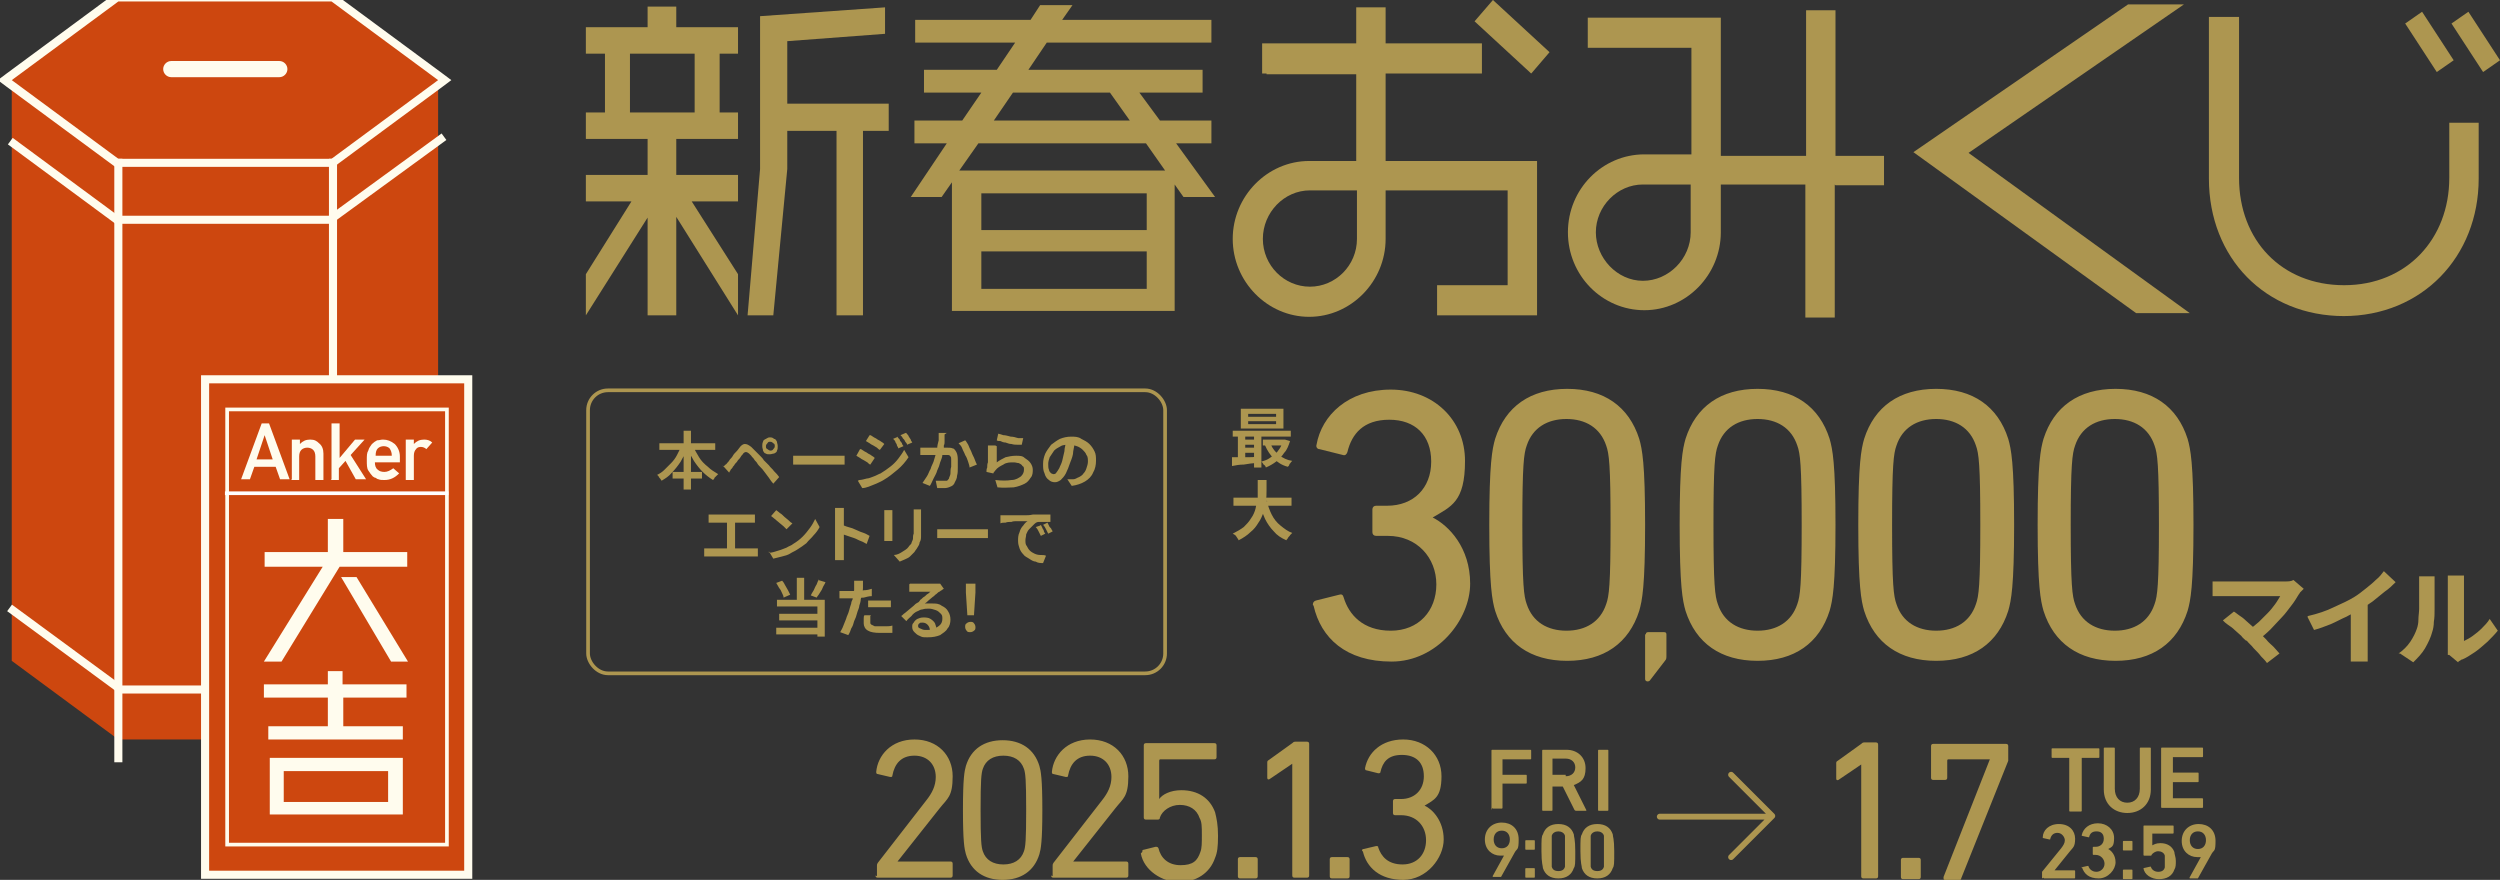
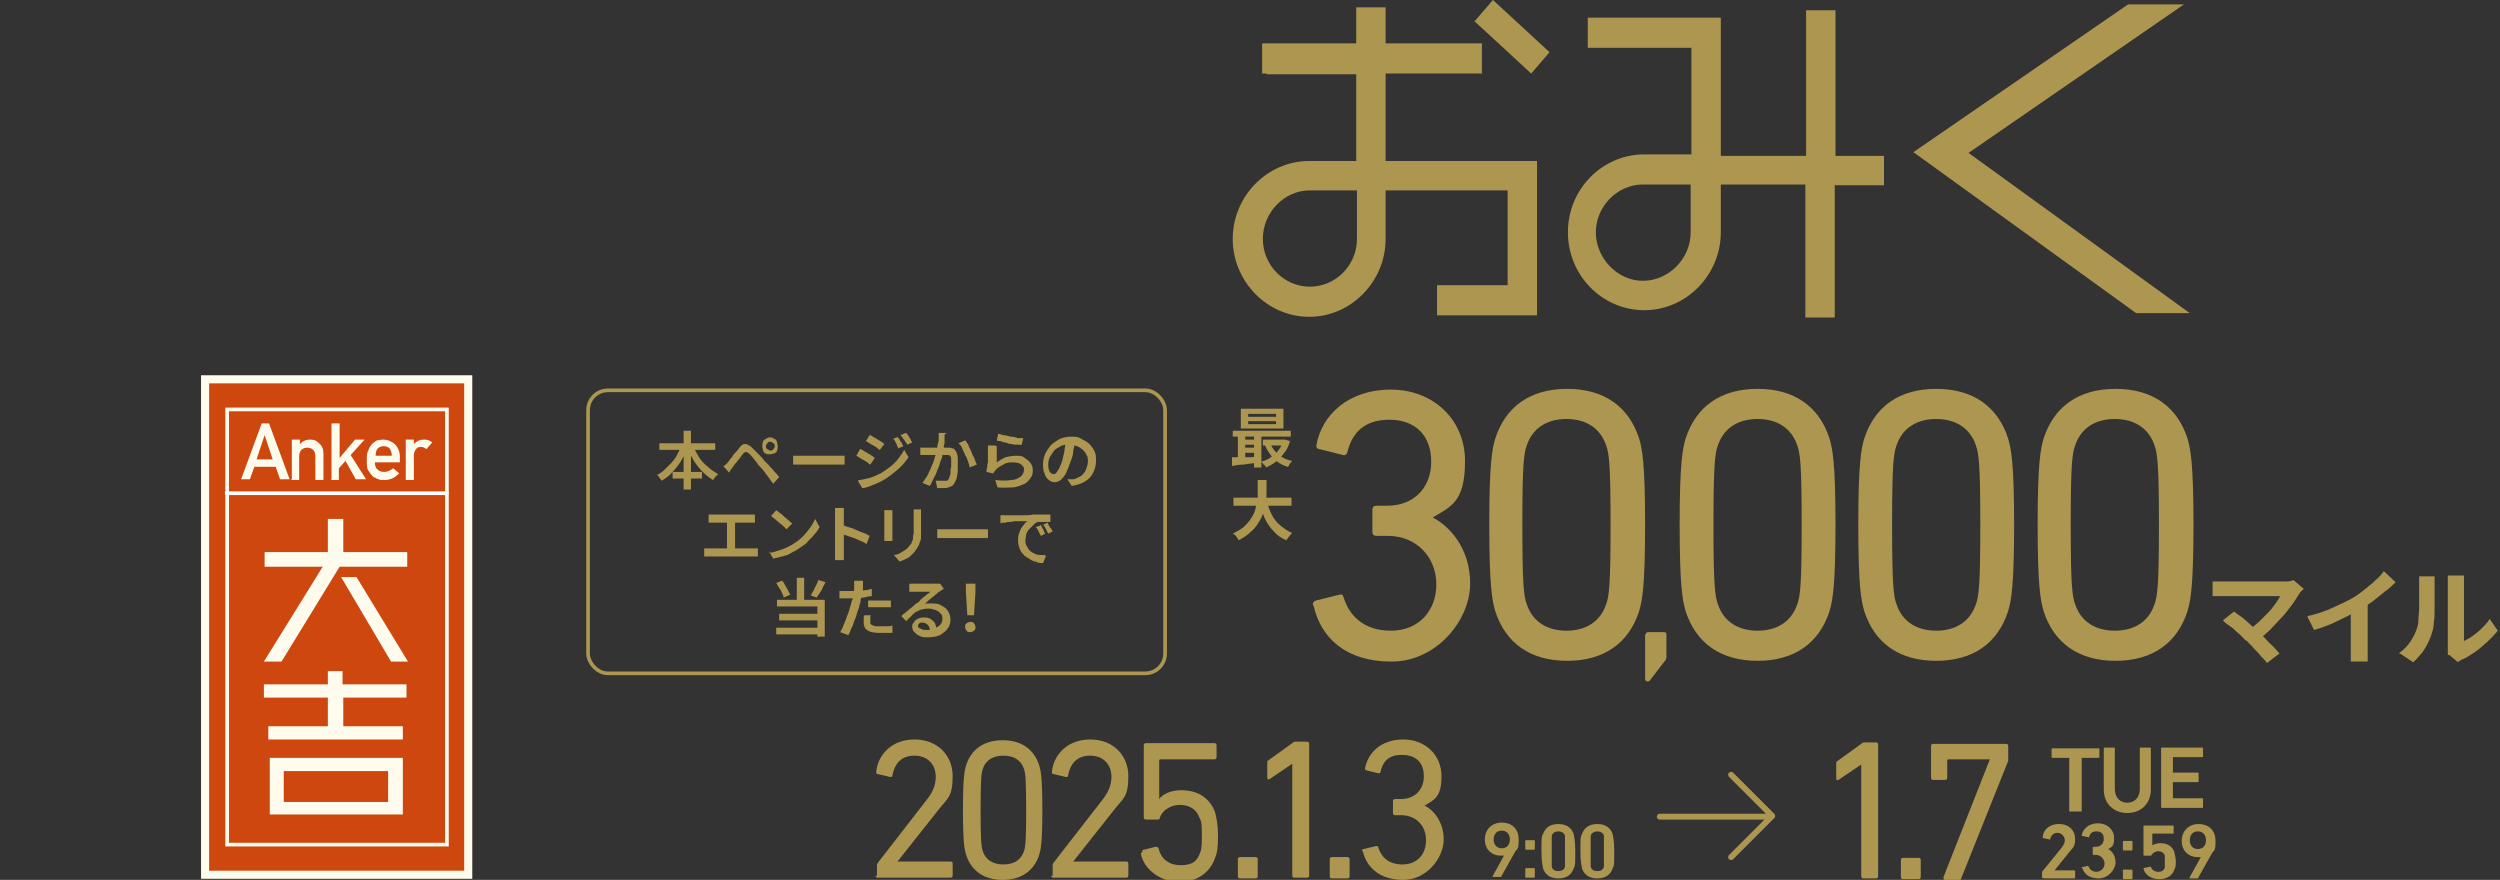
<svg xmlns="http://www.w3.org/2000/svg" viewBox="0 0 340.1 119.7">
  <rect x="0" y="0" width="340.1" height="119.7" fill="#333333" stroke="none" />
  <clipPath id="a">
-     <path d="m0 0h61.7v105.5h-61.7z" />
-   </clipPath>
+     </clipPath>
  <g clip-path="url(#a)">
    <path fill="#cd470f" d="m1.6 10.9v79l14.5 10.7h29l14.5-10.7v-79z" />
    <path fill="#cd470f" d="m15.9 22.2-15.3-11.3 15.3-11.3h29.4l15.2 11.3-15.2 11.3z" />
    <path fill="#fffcee" d="m45.1.2 14.5 10.7-14.5 10.7h-29l-14.5-10.7 14.5-10.7zm.3-1.1h-29.7l-.3.2-14.5 10.7-1.2.9 1.2.9 14.5 10.7.3.2h29.7l.3-.2 14.5-10.7 1.2-.9-1.2-.9-14.5-10.7z" />
    <path stroke-width="1.1" stroke-miterlimit="10" stroke="#fffcee" fill="none" d="m1.4 19.2 14.5 10.7h29l15.5-11.3" />
    <path stroke-width="1.1" stroke-miterlimit="10" stroke="#fffcee" fill="none" d="m1.3 82.7 15.1 11.1h28.6l15.3-11.3" />
    <path fill="#fffcee" d="m38 8.3h-14.7c-.6 0-1.1.5-1.1 1.1s.5 1.1 1.1 1.1h14.7c.6 0 1.1-.5 1.1-1.1s-.5-1.1-1.1-1.1z" />
    <g stroke-width="1.1" stroke-miterlimit="10" stroke="#fffcee" fill="none">
      <path d="m16.1 21.6v82.1" />
      <path d="m45.3 21.6v82.1" />
    </g>
  </g>
  <path stroke-width="1.1" stroke="#fffcee" fill="#cd470f" d="m27.9 51.6h35.8v67.4h-35.8z" />
  <path stroke-width=".5" stroke="#fffcee" fill="none" d="m30.9 55.7h29.9v59.2h-29.9z" />
  <path fill="#fffcee" d="m46.2 77.1-7.9 12.9h-2.4l8-12.9h-7.9v-2h8.6v-4.5h2.1v4.5h8.7v2zm7 12.9-6.8-11.5h2.1l7 11.5z" />
  <path fill="#fffcee" d="m46.7 94.9v3.9h8.1v1.8h-18.3v-1.8h8.1v-3.9h-8.7v-1.8h8.7v-1.8h2v1.8h8.7v1.8h-8.7zm-10 15.9v-7.7h18.1v7.7zm16.1-5.9h-14.2v4.2h14.2z" />
  <path stroke-width=".5" stroke="#fff" fill="none" d="m30.6 67.1h30.4" />
  <path fill="#fffcee" d="m55.2 65.2v-5.4h1.1v.6c.4-.4.8-.6 1.4-.6.4 0 .8.1 1.1.4l-.8.9c-.2-.2-.5-.3-.7-.3s-.5 0-.7.3c-.2.2-.3.5-.3.9v3.3h-1.1z" />
  <path fill="#fffcee" d="m54.4 62.9h-3.4c0 .4.1.8.4 1 .2.2.5.3.9.3s.8-.2 1.2-.5l.8.7c-.6.6-1.2.9-2 .9-.3 0-.6 0-.8-.1-.1 0-.3-.1-.4-.2-.1 0-.3-.1-.4-.2-.2-.2-.4-.5-.6-.8s-.2-.8-.2-1.4 0-1 .2-1.3c.1-.4.3-.6.5-.9.2-.2.5-.4.7-.5.3 0 .5-.1.8-.1.6 0 1.1.2 1.6.6.4.4.7 1 .7 1.7v.9zm-3.4-.9h2.3c0-.4-.1-.7-.3-1-.2-.2-.5-.3-.8-.3s-.6.1-.8.3-.3.5-.3 1z" />
  <path fill="#fffcee" d="m45.1 65.2v-7.6h1.1v4.7l2.1-2.5h1.3l-1.9 2.1 2.1 3.3h-1.4l-1.4-2.5-.9 1v1.6h-1.1z" />
  <path fill="#fffcee" d="m39.7 65.2v-5.4h1.1v.6c.4-.4.8-.6 1.4-.6s.9.2 1.2.5c.4.3.6.8.6 1.4v3.6h-1.1v-3.2c0-.4-.1-.7-.3-.9s-.5-.3-.8-.3-.6.1-.8.3-.3.5-.3.9v3.2h-1.1z" />
  <path fill="#fffcee" d="m34.9 62.5h2.2l-1.1-3.3zm3.2 2.7-.6-1.7h-2.9l-.6 1.7h-1.2l2.8-7.6h1l2.8 7.6h-1.2z" />
-   <path fill="#ad9650" d="m92 29.5v13.4h-3.9v-13.3l-8.4 13.3v-5.6l6.2-9.9h-6.2v-3.6h8.4v-4.9h-8.4v-3.6h2.6v-8h-2.6v-3.6h8.4v-2.8h3.9v2.8h8.4v3.6h-2.5v8h2.5v3.6h-8.4v4.9h8.4v3.6h-6.3l6.3 9.9v5.6zm2.5-22.2h-8.8v8h8.8zm22.9 10.5v25.1h-3.6v-25.1h-6.7v5.2l-1.9 19.9h-3.5l1.7-19.9v-20.8l17-1.2v3.6l-13.3 1v8.5h13.8v3.7h-3.6z" />
-   <path fill="#ad9650" d="m161 26.8-1.2-1.7v17.2h-30.3v-17.5l-1.4 2h-4.2l4.9-7.3h-4.4v-3.1h6.5l2.6-3.8h-7.8v-3.1h9.9l2.5-3.7h-13.6v-3.1h15.7l1.3-2h4.4l-1.4 2h20.3v3.1h-22.4l-2.5 3.7h23.7v3.1h-8.6l2.8 3.8h7v3.1h-4.8l5.3 7.3h-4.2zm-5.1-7.3h-22.8l-2.6 3.7h28zm.1 6.8h-22.5v5h22.5zm0 7.9h-22.5v5.1h22.5zm-5-21.6h-13.2l-2.6 3.8h18.5z" />
  <path fill="#ad9650" d="m195.5 42.9v-4.1h9.6v-12.9h-16.6v6.6c0 5.8-4.7 10.6-10.4 10.6s-10.4-4.8-10.4-10.6 4.7-10.6 10.4-10.6h6.4v-11.8h-12.2v-4.1h12.2v-5h4v20.9h20.6v21zm-10.9-17h-6.4c-3.5 0-6.4 3-6.4 6.6s2.9 6.5 6.4 6.5 6.4-2.9 6.4-6.5zm23.7-15.9-7.7-7.1 2.5-2.9 7.7 7.1-2.4 2.8z" />
  <path fill="#ad9650" d="m249.6 25.1v18.1h-4v-18.1h-11.5v6.5c0 5.8-4.7 10.6-10.4 10.6s-10.4-4.7-10.4-10.6 4.7-10.6 10.4-10.6h6.4v-14.5h-14.1v-4.1h18.1v18.8h11.6v-19.8h4v19.8h6.6v4h-6.6zm-19.6 0h-6.5c-3.5 0-6.4 3-6.4 6.5s2.9 6.6 6.4 6.6 6.5-3 6.5-6.6z" />
-   <path fill="#ad9650" d="m318.9 43c-10.7 0-18.4-7.9-18.4-18.7v-22h4.1v21.9c0 8.5 5.8 14.6 14.3 14.6s14.3-6.3 14.3-14.6v-7.5h4v7.6c0 10.6-7.7 18.7-18.4 18.7zm12.6-33.2-4.3-6.6 2.3-1.6 4.3 6.6zm6.3 0-4.3-6.6 2.3-1.6 4.3 6.6z" />
  <path fill="#ad9650" d="m201.6 5.9h-29.9v4.1h29.9z" />
  <path fill="#ad9650" d="m289.5.6-29.2 20.1 30.3 21.9h7.3s-30.1-21.8-30.1-21.8l29.3-20.2z" />
  <rect y="53.1" x="80" width="78.5" stroke-width=".5" stroke="#ad9650" rx="2.7" height="38.5" fill="none" />
  <g fill="#ad9650">
    <path d="m89.7 60.3h7.6v.9h-7.6zm1.8 3.9h4v.9h-4zm1.5-5.6h1v8h-1zm-.3 2.1.8.3c-.2.6-.6 1.2-.9 1.8-.4.6-.8 1.1-1.2 1.5-.4.5-.9.8-1.4 1.1 0 0-.1-.2-.2-.3 0 0-.2-.2-.2-.3 0 0-.2-.2-.2-.2.4-.2.7-.4 1-.7s.6-.6.9-.9.6-.7.8-1.1.4-.8.6-1.2zm1.6 0c.2.5.5 1 .8 1.5s.7.9 1.2 1.3c.4.4.9.7 1.4 1 0 0-.2.2-.2.2s-.2.2-.3.3c0 .1-.1.2-.2.3-.5-.3-1-.7-1.4-1.1s-.8-.9-1.2-1.5c-.3-.6-.7-1.1-.9-1.7zm9.9 0c0 .2 0 .3.2.4.1.1.3.2.4.2s.3 0 .4-.2c.1-.1.2-.2.2-.4s0-.3-.2-.4c-.1-.1-.2-.2-.4-.2s-.3 0-.4.2c-.1.1-.2.2-.2.4zm-.5 0c0-.2 0-.4.1-.6 0-.2.2-.3.4-.4s.3-.2.5-.2.4 0 .6.2c.2 0 .3.2.4.4 0 .2.1.3.1.6s0 .4-.1.6c0 .2-.2.3-.4.4-.2 0-.3.1-.6.1s-.4 0-.5-.1c-.2 0-.3-.2-.4-.4 0-.2-.1-.3-.1-.6zm-5.3 2.8c.1-.1.2-.2.3-.3.1 0 .2-.2.3-.3s.2-.2.3-.4c.1-.1.3-.3.4-.5s.3-.4.5-.6.3-.4.4-.5c.2-.3.5-.5.7-.5.3 0 .5.1.9.4.2.2.4.4.6.6s.4.4.6.6.4.4.5.6c.2.2.4.4.7.7.2.3.5.5.7.8.3.3.5.5.7.8l-.8.9c-.2-.2-.4-.5-.6-.8s-.4-.5-.6-.8-.4-.5-.6-.7c-.1-.1-.3-.3-.4-.5s-.3-.3-.4-.5-.3-.3-.4-.5c-.1-.1-.2-.2-.3-.3s-.3-.2-.4-.2-.2 0-.4.2c0 .1-.2.2-.3.4s-.2.3-.4.5c-.1.2-.2.3-.4.5-.1.2-.2.3-.3.4 0 .1-.2.3-.3.4 0 .1-.2.3-.2.4l-.9-1zm9.5-1.5h.4.5 5.1.6.4v1.2s-.2 0-.4 0-.4 0-.6 0h-4.7c-.2 0-.5 0-.7 0s-.4 0-.6 0zm14.2-2.6c0 .1.2.3.3.4 0 .2.2.3.3.5 0 .2.2.3.2.4l-.7.3c0-.2-.2-.3-.2-.5 0-.1-.2-.3-.2-.4s-.2-.3-.3-.4l.7-.3zm1.2-.5c0 .1.2.2.3.4 0 .1.2.3.3.5 0 .2.2.3.2.4l-.7.3c0-.2-.2-.3-.3-.5 0-.1-.2-.3-.3-.4 0-.1-.2-.3-.3-.4l.7-.3zm-4.9.3c.1 0 .3.2.5.3s.4.2.5.3c.2.1.4.2.5.3.2.1.3.2.4.3l-.6.8c-.1 0-.3-.2-.4-.3-.2-.1-.3-.2-.5-.3s-.4-.2-.5-.3c-.2-.1-.3-.2-.5-.3l.5-.8zm-1.5 6.1c.3 0 .6-.1 1-.2.3 0 .7-.2 1-.3s.6-.3.9-.4c.5-.3.9-.6 1.3-.9s.8-.7 1.1-1.1.6-.8.8-1.2l.6 1c-.4.6-.9 1.2-1.5 1.7s-1.2 1-1.9 1.4c-.3.2-.6.3-1 .5-.3.1-.7.3-1 .4s-.6.2-.9.2l-.6-1zm.2-4.2c.1 0 .3.2.5.3s.4.2.5.3c.2.1.4.2.5.3.2.1.3.2.4.3l-.6.9c-.1 0-.3-.2-.4-.3-.2-.1-.3-.2-.5-.3s-.4-.2-.5-.3c-.2-.1-.3-.2-.5-.3l.5-.9zm11.4-2v.3.3.4c0 .2 0 .3-.1.5v.5c0 .2-.1.5-.2.8 0 .3-.2.7-.3 1-.1.4-.2.7-.4 1.1-.1.4-.3.7-.5 1.1s-.3.7-.5 1l-1-.4c.2-.3.4-.6.6-.9s.3-.7.5-1c.1-.4.3-.7.4-1s.2-.7.3-1c0-.3.1-.6.2-.8 0-.4.1-.7.2-1.1 0-.4 0-.7 0-1h1.1zm2.9.9c.1.2.3.4.4.7s.3.6.4.9.3.6.4.9.2.5.3.7l-1 .4c0-.2-.1-.5-.2-.8s-.2-.6-.4-.9c-.1-.3-.3-.6-.4-.9s-.3-.5-.5-.7l.9-.4zm-6.3.9h.4.4.5.6.7.6.5c.3 0 .6 0 .8.1.2 0 .4.3.5.5s.2.5.2 1 0 .7 0 1.1 0 .8-.1 1.1c0 .4-.2.7-.3.9-.1.3-.3.5-.6.6-.2.1-.5.2-.8.2s-.3 0-.5 0-.4 0-.5 0l-.2-1h.4.4.3.4c.1 0 .2-.2.3-.3 0-.2.2-.4.2-.7s0-.6.1-.9c0-.3 0-.6 0-.9s0-.4-.1-.5c0-.1-.2-.2-.3-.2s-.3 0-.5 0-.3 0-.5 0-.5 0-.7 0c-.3 0-.5 0-.7 0s-.4 0-.5 0-.3 0-.4 0c-.2 0-.3 0-.5 0v-1zm10.6-1.9c.2 0 .5.1.8.2.3 0 .6.1 1 .2.3 0 .7.1 1 .2h.7l-.2.9c-.2 0-.4 0-.6 0s-.5 0-.8-.1c-.3 0-.5-.1-.8-.2-.3 0-.5-.1-.7-.2-.2 0-.4 0-.5-.1l.2-.9zm-.1 1.7v.5.6.6.5c.4-.3.8-.5 1.2-.7.4-.1.9-.2 1.4-.2s.9 0 1.2.3c.3.2.6.4.8.7s.3.6.3.9 0 .8-.3 1.1c-.2.3-.4.6-.8.8s-.9.4-1.5.5c-.6 0-1.3.1-2.2 0l-.3-1c.9.1 1.6.1 2.2 0 .6 0 1-.3 1.3-.5.3-.3.4-.6.4-.9s0-.4-.2-.5c-.1-.2-.3-.3-.5-.4-.2 0-.4-.1-.7-.1-.5 0-1 0-1.4.3-.4.2-.8.4-1.1.8 0 0-.1.2-.2.2 0 0 0 .2-.1.2l-.9-.2c0-.2 0-.4.1-.6 0-.2 0-.5.1-.7 0-.3 0-.5 0-.8s0-.5 0-.8 0-.5 0-.7h1zm10.6-.7c0 .4-.1.9-.2 1.4 0 .5-.2 1-.4 1.5-.2.6-.4 1.1-.6 1.5s-.5.7-.7.9c-.3.2-.5.3-.8.3s-.6-.1-.8-.3c-.3-.2-.5-.5-.6-.9-.2-.4-.2-.8-.2-1.3s.1-.9.3-1.4c.2-.4.5-.8.8-1.2.4-.3.8-.6 1.2-.8.5-.2 1-.3 1.5-.3s1 0 1.4.3c.4.2.8.4 1.1.7s.5.6.7 1 .2.8.2 1.3-.1 1.1-.4 1.6c-.2.5-.6.9-1.1 1.2s-1.1.5-1.8.6l-.6-.9h.4.4c.3 0 .5-.2.8-.3.2-.1.5-.3.6-.5.2-.2.3-.4.4-.7s.2-.6.2-.9 0-.7-.2-.9c-.1-.3-.3-.5-.5-.7s-.5-.4-.8-.5-.6-.2-1-.2-.9 0-1.2.2c-.4.2-.7.4-.9.6-.2.3-.4.6-.6.9-.1.3-.2.6-.2.9s0 .6.1.8c0 .2.2.4.3.5.1 0 .2.1.3.1s.3 0 .4-.2c.1-.1.2-.3.4-.6.1-.3.3-.6.4-1s.2-.9.3-1.3c0-.5.2-.9.2-1.4h1zm-49.8 10h.4.4 4.7.4.4v1.1c-.1 0-.3 0-.4 0s-.3 0-.4 0h-4.7c-.1 0-.2 0-.4 0s-.3 0-.4 0zm2.5 5.2v-4.6h1.1v4.6zm-3.1-.6h.4.4 5.7.4.4v1.1c-.1 0-.3 0-.4 0s-.3 0-.4 0h-5.7c-.1 0-.3 0-.4 0s-.3 0-.4 0zm9.8-5.2c.1.1.3.2.5.4.2.1.4.3.6.5s.4.3.6.5.3.3.5.4l-.8.8c-.1-.1-.3-.3-.4-.4-.2-.2-.4-.3-.6-.5s-.4-.3-.6-.5-.4-.3-.5-.4zm-1 5.8c.5 0 .9-.2 1.3-.3s.8-.3 1.1-.4c.3-.2.7-.3.9-.5.5-.3.9-.6 1.3-1s.7-.8 1-1.2.5-.8.7-1.2l.6 1.1c-.2.4-.5.8-.8 1.1-.3.4-.7.7-1 1.1-.4.3-.8.6-1.3.9-.3.2-.6.3-.9.5s-.7.3-1.1.4-.8.2-1.2.3l-.6-1zm9-.1v-5c0-.1 0-.3 0-.5s0-.4 0-.5h1.2v.5.5 2.7 1 1.3.3.4.4h-1.2c0-.2 0-.3 0-.6 0-.2 0-.4 0-.6zm.8-3.7c.3 0 .6.2 1 .3s.7.2 1.1.4.7.3 1 .4.6.3.8.4l-.4 1.1c-.2-.1-.5-.3-.8-.4s-.6-.3-.9-.4-.6-.2-.9-.3-.6-.2-.8-.3v-1.1zm10.9-2.1v.4.4 1.6 1.2c0 .3 0 .6-.2.9 0 .3-.2.5-.3.7s-.3.4-.4.6c-.2.2-.4.4-.6.6s-.5.3-.7.4-.5.2-.7.3l-.8-.9c.4 0 .8-.2 1.1-.4s.7-.4.9-.7c.1-.2.3-.3.4-.5 0-.2.2-.4.2-.6s0-.5.1-.7c0-.3 0-.6 0-.9v-1.6c0-.2 0-.3 0-.4s0-.3 0-.4h1.2zm-3.9 0v.3.3 2.9.4.4h-1.1s0-.2 0-.3 0-.3 0-.4v-2.9s0-.2 0-.3 0-.2 0-.3h1.1zm6 2.7h.4.5 5.1.6.4v1.2s-.2 0-.4 0-.4 0-.6 0h-4.6c-.2 0-.5 0-.7 0s-.4 0-.6 0v-1.2zm8.4-1.9h.5.4.6.9 1.1c.4 0 .8 0 1.2-.1h.9.8.7v1c-.1 0-.3 0-.5 0s-.4 0-.6 0-.4 0-.5 0c-.3 0-.5.2-.7.4s-.4.4-.6.6-.3.5-.4.7c0 .3-.1.5-.1.8s0 .6.2.8c.1.2.2.4.4.6s.4.3.6.4.5.2.8.2.6 0 .8.1l-.4 1c-.3 0-.7 0-1-.2-.3 0-.6-.2-.9-.4s-.6-.3-.8-.6c-.2-.2-.4-.5-.5-.8s-.2-.6-.2-1 0-.8.2-1.2c.1-.4.3-.7.5-.9.2-.3.4-.5.6-.6-.2 0-.4 0-.6 0s-.5 0-.8 0-.6 0-.8.1c-.3 0-.6 0-.8.1-.3 0-.5 0-.7.1v-1.1zm5.8 1.3s.1.2.2.4c0 .1.2.3.2.4s.1.3.2.4l-.6.3c-.1-.2-.2-.4-.3-.6s-.2-.4-.4-.6l.6-.2zm.9-.3s.1.2.2.4c0 .1.2.3.3.4 0 .1.2.3.2.4l-.6.3c-.1-.2-.2-.4-.3-.6s-.2-.4-.4-.6zm-34.1 7.5h1v3.5h-1zm-2.8.7.8-.3c.2.2.3.4.4.6s.3.5.4.7.2.4.3.6l-.9.4c0-.2-.1-.4-.2-.6s-.2-.5-.4-.7c-.1-.2-.3-.5-.4-.7zm5.7-.4 1 .3c-.1.3-.3.5-.4.8s-.3.5-.4.7-.3.4-.4.6l-.8-.3c.1-.2.2-.4.4-.7.1-.2.2-.5.4-.8.1-.3.2-.5.3-.7zm-5.6 2.7h6.5v5h-1v-4.1h-5.5zm.3 1.9h5.5v.9h-5.5zm-.4 1.9h6.2v.9h-6.2zm11.8-6.3v.4.4c0 .2 0 .4-.1.7 0 .3-.1.6-.2.9 0 .3-.1.6-.2.9 0 .3-.2.6-.3 1s-.2.7-.4 1.1c-.1.4-.2.7-.4 1-.1.3-.2.6-.4.9l-1.1-.4c.1-.2.3-.5.4-.8s.3-.7.4-1c.1-.4.3-.7.4-1.1s.2-.7.3-1c0-.2.1-.4.2-.6 0-.2 0-.4.1-.6 0-.2 0-.4.1-.6 0-.2 0-.3 0-.5 0-.1 0-.3 0-.4 0-.2 0-.3 0-.4h1.2zm-2.1 1.3h1.1c.4 0 .8 0 1.1-.1.4 0 .8-.1 1.1-.2v1c-.4 0-.7.1-1.1.2-.4 0-.8.1-1.2.1s-.7 0-1.1 0-.4 0-.5 0c-.2 0-.3 0-.5 0v-1h.5.5zm2.7 1.3h.8.9s.5 0 .7 0h.8v.9c-.2 0-.5 0-.7 0s-.5 0-.8 0-.6 0-.8 0c-.3 0-.5 0-.8 0v-.9zm.4 2.1v.4.3s0 .2 0 .3c0 0 .1.2.2.2 0 0 .2.1.4.2h.6s.6 0 .9 0 .6 0 .9-.1v1c-.3 0-.5 0-.8 0s-.6 0-.9 0c-.7 0-1.3-.1-1.6-.3-.4-.2-.6-.6-.6-1s0-.4 0-.6 0-.4.1-.5h.9zm5.4-4.4h.4.4s.2 0 .4 0h.6s.5 0 .7 0h.6.4.4.2l.5.7s-.2.1-.3.2c0 0-.2.1-.3.2-.1 0-.3.2-.4.3-.2.1-.3.3-.5.4-.2.2-.4.3-.6.5s-.3.3-.5.4h.5.5c.5 0 .9 0 1.3.3.4.2.7.4.9.8.2.3.3.7.3 1.1s-.1.9-.4 1.2c-.2.4-.6.6-1 .9-.5.2-1 .3-1.7.3s-.7 0-1.1-.2c-.3-.1-.5-.3-.7-.5s-.3-.4-.3-.7 0-.4.2-.6c.1-.2.3-.4.5-.5s.5-.2.8-.2.7 0 1 .2.5.4.6.6c.1.3.2.5.2.9h-.9c0-.2-.1-.5-.3-.7s-.4-.3-.7-.3-.3 0-.4.1c-.1 0-.2.2-.2.3 0 .2 0 .3.3.4.2.1.4.2.7.2.5 0 .9 0 1.2-.2.3-.1.6-.3.8-.5s.3-.5.3-.8 0-.5-.2-.7-.4-.4-.7-.5-.6-.2-.9-.2-.6 0-.9.1c-.3 0-.5.2-.8.3-.2.1-.5.3-.7.6-.2.2-.5.4-.7.7l-.7-.7c.2-.1.3-.3.5-.4.2-.2.4-.3.6-.5s.4-.3.6-.5.3-.3.5-.4c.1 0 .3-.2.4-.4.2-.1.3-.3.5-.4s.3-.3.5-.4.3-.3.4-.3c0 0-.2 0-.4 0-.1 0-.3 0-.5 0s-.4 0-.5 0c-.2 0-.3 0-.5 0-.1 0-.3 0-.4 0s-.2 0-.3 0-.2 0-.3 0v-1zm7.8 4.3-.2-3.1v-1.2s1.3 0 1.3 0v1.2s-.2 3.1-.2 3.1h-.8zm.4 2.3c-.2 0-.4 0-.5-.2-.1-.1-.2-.3-.2-.5s0-.4.2-.5c.1-.1.3-.2.5-.2s.4 0 .5.2c.1.1.2.3.2.5s0 .4-.2.5c-.1.1-.3.2-.5.2z" />
    <path d="m178.6 82.3c0-.3.1-.5.4-.6l3.2-.8c.3-.1.5 0 .6.4.7 2.3 2.6 4.5 6.4 4.5s6.2-2.7 6.2-6.3-2.6-6.6-6.6-6.6h-1.6c-.3 0-.5-.2-.5-.5v-3.1c0-.3.2-.5.5-.5h1.5c3.6 0 6-2.4 6-6s-2.2-5.7-5.7-5.7-5.1 1.9-5.7 4.4c-.1.3-.3.5-.6.4l-3.2-.8c-.3 0-.5-.3-.4-.6.7-4 4.3-7.5 10.1-7.5s10.1 4.1 10.1 9.7-1.9 6.2-4.4 7.7c2.2 1.1 5.1 4.1 5.1 9s-4.5 10.6-10.7 10.6-9.6-3.2-10.6-7.6zm24.8.8c-.4-1.4-.8-3.3-.8-11.7s.4-10.3.8-11.7c1.4-4.4 4.8-6.8 9.8-6.8s8.4 2.4 9.8 6.8c.4 1.4.8 3.3.8 11.7s-.4 10.3-.8 11.7c-1.4 4.4-4.8 6.8-9.8 6.8s-8.4-2.4-9.8-6.8zm4.3-.9c.8 2.4 2.8 3.6 5.4 3.6s4.6-1.2 5.4-3.6c.4-1.1.6-2.6.6-10.8s-.2-9.7-.6-10.8c-.8-2.4-2.8-3.6-5.4-3.6s-4.6 1.2-5.4 3.6c-.4 1.1-.6 2.6-.6 10.8s.2 9.7.6 10.8zm16.2 4.1c0-.2.1-.3.3-.3h2.2c.2 0 .3.1.3.3v2.9c0 .3 0 .5-.2.7l-2 2.6c-.1.2-.3.2-.4.2s-.3-.1-.3-.3v-6.1zm5.4-3.2c-.4-1.4-.8-3.3-.8-11.7s.4-10.3.8-11.7c1.4-4.4 4.8-6.8 9.8-6.8s8.4 2.4 9.8 6.8c.4 1.4.8 3.3.8 11.7s-.4 10.3-.8 11.7c-1.4 4.4-4.8 6.8-9.8 6.8s-8.4-2.4-9.8-6.8zm4.4-.9c.8 2.4 2.8 3.6 5.4 3.6s4.6-1.2 5.4-3.6c.4-1.1.6-2.6.6-10.8s-.2-9.7-.6-10.8c-.8-2.4-2.8-3.6-5.4-3.6s-4.6 1.2-5.4 3.6c-.4 1.1-.6 2.6-.6 10.8s.2 9.7.6 10.8zm19.9.9c-.4-1.4-.8-3.3-.8-11.7s.4-10.3.8-11.7c1.4-4.4 4.8-6.8 9.8-6.8s8.4 2.4 9.8 6.8c.4 1.4.8 3.3.8 11.7s-.4 10.3-.8 11.7c-1.4 4.4-4.8 6.8-9.8 6.8s-8.4-2.4-9.8-6.8zm4.4-.9c.8 2.4 2.8 3.6 5.4 3.6s4.6-1.2 5.4-3.6c.4-1.1.6-2.6.6-10.8s-.2-9.7-.6-10.8c-.8-2.4-2.8-3.6-5.4-3.6s-4.6 1.2-5.4 3.6c-.4 1.1-.6 2.6-.6 10.8s.2 9.7.6 10.8zm20 .9c-.4-1.4-.8-3.3-.8-11.7s.4-10.3.8-11.7c1.4-4.4 4.8-6.8 9.8-6.8s8.4 2.4 9.8 6.8c.4 1.4.8 3.3.8 11.7s-.4 10.3-.8 11.7c-1.4 4.4-4.8 6.8-9.8 6.8s-8.4-2.4-9.8-6.8zm4.3-.9c.8 2.4 2.8 3.6 5.4 3.6s4.6-1.2 5.4-3.6c.4-1.1.6-2.6.6-10.8s-.2-9.7-.6-10.8c-.8-2.4-2.8-3.6-5.4-3.6s-4.6 1.2-5.4 3.6c-.4 1.1-.6 2.6-.6 10.8s.2 9.7.6 10.8z" />
    <path d="m313.2 80.3c-.1.1-.2.2-.3.3 0 0-.1.2-.2.3-.3.5-.6 1-1 1.5s-.8 1.1-1.3 1.6-1 1.1-1.5 1.6-1.1 1-1.6 1.4l-1.4-1.3c.5-.3.9-.7 1.4-1.1.4-.4.8-.8 1.2-1.2s.7-.8 1-1.2.5-.8.7-1.1h-7.6c-.2 0-.4 0-.6 0s-.4 0-.6 0-.3 0-.4 0v-2h.5.6.6 8c.6 0 1 0 1.3-.2l1.4 1.2zm-7.6 6.9c-.2-.2-.5-.4-.7-.7-.3-.3-.6-.5-.9-.8s-.6-.5-.9-.7-.5-.4-.7-.6l1.5-1.2c.2.1.4.3.7.5s.6.4.9.7.6.5.9.8.6.5.9.8.6.6 1 1c.3.4.7.7 1 1s.6.7.8.9l-1.7 1.3c-.2-.3-.5-.6-.8-.9-.3-.4-.6-.7-1-1.1-.3-.4-.7-.7-1-1.1zm8.4-3.4c1.3-.3 2.5-.7 3.5-1.2 1.1-.5 2-.9 2.8-1.4.5-.3 1-.7 1.5-1.1s1-.8 1.4-1.2c.5-.4.8-.8 1.1-1.2l1.6 1.5c-.4.4-.9.9-1.5 1.3-.5.4-1.1.9-1.6 1.3-.6.4-1.1.8-1.7 1.1-.5.3-1.2.6-1.9 1-.7.3-1.4.7-2.1 1-.8.3-1.5.6-2.3.8l-.9-1.8zm6-1.7 2.1-.5v6.5.7.7.5h-2.3c0-.1 0-.3 0-.5s0-.4 0-.7 0-.5 0-.7v-6zm13 7c0-.1 0-.3 0-.5s0-.4 0-.6v-8.4c0-.3 0-.6 0-.9 0-.2 0-.4 0-.4h2.2s0 .2 0 .4v.9 7.6c.4-.2.8-.4 1.2-.7s.8-.6 1.2-1 .8-.8 1.1-1.3l1.1 1.6c-.4.5-.9 1-1.4 1.5-.6.5-1.1 1-1.7 1.4s-1.2.8-1.7 1c-.2 0-.3.2-.4.2 0 0-.2.1-.2.2l-1.2-1zm-6.7-.2c.6-.4 1.2-1 1.6-1.6s.7-1.2.9-1.8c.1-.3.2-.7.2-1.2s.1-1 .1-1.5 0-1.1 0-1.6 0-1 0-1.5 0-.5 0-.7 0-.4 0-.6h2.1s0 .1 0 .2v.5.6 1.5 1.7c0 .6 0 1.1-.1 1.7 0 .5-.1 1-.2 1.3-.2.8-.6 1.6-1 2.3s-1 1.3-1.6 1.9l-1.8-1.2z" />
    <path d="m169.8 57.3v.4h3.8v-.4zm0-1v.4h3.8v-.4zm-1-.7h5.8v2.7h-5.8zm-1.1 3h7.9v.8h-7.9zm4.1 1.2h2.9v.8h-2.9zm-2.7 0h2v.7h-2zm0 1.1h2v.7h-2zm3.8-.4c.2.5.6 1 1.1 1.4s1.1.7 1.8.8c0 0-.1.1-.2.2 0 .1-.2.2-.2.3s-.1.2-.2.3c-.8-.2-1.4-.6-1.9-1.1s-.9-1.1-1.2-1.8l.8-.2zm1.5-.7h.4s.7.2.7.2c-.2.6-.4 1.2-.8 1.6-.3.5-.7.8-1.1 1.2-.4.3-.9.6-1.4.8 0-.1-.1-.3-.3-.4-.1-.2-.2-.3-.3-.4.3-.1.7-.2 1-.4s.6-.4.8-.6c.3-.2.5-.5.7-.8s.3-.6.4-.9v-.2zm-6.8 2.4h1 1.2c.4 0 .8 0 1.2-.1v.9c-.6 0-1.2.1-1.8.2-.6 0-1.1.1-1.6.2v-.9zm3-3.3h1v4.7h-1zm-2.2 0h1v3.6h-1zm-.6 8.8h7.9v1.1h-7.9zm4.5.4c.2.7.4 1.3.7 1.9s.7 1.1 1.2 1.5 1 .8 1.6 1c0 0-.2.2-.3.3 0 .1-.2.2-.3.4 0 .1-.2.2-.2.3-.7-.3-1.3-.7-1.7-1.2-.5-.5-.9-1.1-1.2-1.7-.3-.7-.6-1.4-.8-2.2l1.1-.2zm-1.2-2.8h1.2v1.4c0 .5 0 1-.1 1.5 0 .5-.2 1-.3 1.5-.2.5-.4 1-.7 1.4-.3.5-.6.9-1.1 1.3-.4.4-1 .8-1.6 1.1 0-.1-.2-.3-.3-.5s-.3-.3-.5-.4c.6-.3 1.1-.6 1.5-.9.4-.4.7-.7 1-1.2.3-.4.5-.9.6-1.3.1-.5.2-.9.3-1.4 0-.5 0-.9 0-1.4 0-.4 0-.9 0-1.3z" />
    <path d="m119.3 119.2v-1.4c0-.2 0-.2.1-.4l6.6-8.5c.8-1 1.3-2 1.3-3.2 0-1.7-1.1-2.9-2.9-2.9s-2.7 1.1-3 2.7c0 .2-.1.2-.3.2l-1.7-.4c-.2 0-.2-.2-.2-.3.2-2.2 2-4.4 5.2-4.4s5.2 2.2 5.2 5-.7 3-1.8 4.4l-5.7 7.2s7.2 0 7.2 0c.2 0 .3.1.3.3v1.6c0 .2-.1.3-.3.3h-9.9c-.2 0-.3-.1-.3-.3zm12.1-3c-.2-.7-.4-1.7-.4-6s.2-5.3.4-6c.7-2.3 2.5-3.5 5-3.5s4.3 1.2 5 3.5c.2.7.4 1.7.4 6s-.2 5.3-.4 6c-.7 2.3-2.5 3.5-5 3.5s-4.3-1.2-5-3.5zm2.3-.4c.4 1.2 1.4 1.8 2.8 1.8s2.4-.6 2.8-1.8c.2-.6.3-1.4.3-5.6s-.1-5-.3-5.6c-.4-1.2-1.4-1.8-2.8-1.8s-2.4.6-2.8 1.8c-.2.6-.3 1.4-.3 5.6s.1 5 .3 5.6zm9.5 3.4v-1.4c0-.2 0-.2.1-.4l6.6-8.5c.8-1 1.3-2 1.3-3.2 0-1.7-1.1-2.9-2.9-2.9s-2.7 1.1-3 2.7c0 .2-.1.2-.3.2l-1.7-.4c-.2 0-.2-.2-.2-.3.2-2.2 2-4.4 5.2-4.4s5.2 2.2 5.2 5-.7 3-1.8 4.4l-5.7 7.2s7.2 0 7.2 0c.2 0 .3.1.3.3v1.6c0 .2-.1.3-.3.3h-9.9c-.2 0-.3-.1-.3-.3zm12.2-3.3c0-.2 0-.3.2-.3l1.6-.4c.2 0 .3 0 .4.2.3 1.3 1.3 2.3 3 2.3s2.3-.6 2.7-1.8c.2-.5.2-1.2.2-2.3s0-1.8-.3-2.3c-.4-1.2-1.4-1.8-2.7-1.8s-2.4.8-2.7 1.7c0 .2-.1.3-.3.3h-1.6c-.2 0-.3-.1-.3-.3v-9.8c0-.2.1-.3.3-.3h9.3c.2 0 .3.1.3.3v1.6c0 .2-.1.3-.3.3h-7.3c-.1 0-.2 0-.2.2v5.2c.4-.6 1.5-1.2 3-1.2 2.3 0 3.9 1.1 4.6 3 .2.8.4 1.7.4 3.2s-.1 2.3-.4 3c-.7 2.1-2.6 3.3-4.9 3.3s-4.8-1.6-5.2-3.9zm13 3.3v-2.3c0-.2.1-.3.3-.3h2.1c.2 0 .3.1.3.3v2.3c0 .2-.1.3-.3.3h-2.1c-.2 0-.3-.1-.3-.3z" />
    <path d="m175.8 119.2v-15.3l-3.1 2.1c-.2.1-.3 0-.3-.2v-2c0-.2 0-.3.2-.4l3.2-2.3c.1-.1.2-.2.4-.2h1.6c.2 0 .3.1.3.3v17.9c0 .2-.1.3-.3.3h-1.7c-.2 0-.3-.1-.3-.3zm5.1 0v-2.3c0-.2.1-.3.3-.3h2.1c.2 0 .3.1.3.3v2.3c0 .2-.1.3-.3.3h-2.1c-.2 0-.3-.1-.3-.3zm4.4-3.4c0-.2 0-.3.2-.3l1.7-.4c.2 0 .3 0 .3.2.4 1.2 1.3 2.3 3.3 2.3s3.2-1.4 3.2-3.3-1.3-3.4-3.4-3.4h-.8c-.2 0-.3-.1-.3-.3v-1.6c0-.2.1-.3.3-.3h.8c1.8 0 3.1-1.2 3.1-3.1s-1.1-2.9-3-2.9-2.6 1-2.9 2.3c0 .2-.2.2-.3.2l-1.6-.4c-.2 0-.2-.2-.2-.3.4-2.1 2.2-3.9 5.2-3.9s5.2 2.1 5.2 5-1 3.2-2.3 4c1.1.5 2.6 2.1 2.6 4.6s-2.3 5.5-5.5 5.5-5-1.7-5.5-3.9z" />
-     <path d="m202.9 110.2v-8.1s0-.1.1-.1h5.2s.1 0 .1.1v1.1s0 .1-.1.1h-3.8s0 0 0 0v2.1s0 0 0 0h3.2s.1 0 .1.1v1s0 .1-.1.1h-3.2s0 0 0 0v3.3s0 .1-.1.1h-1.2s-.1 0-.1-.1zm12.9.1h-1.4s-.1 0-.2-.1l-1.6-3.2h-1.4s0 0 0 0v3.2s0 .1-.1.1h-1.2s-.1 0-.1-.1v-8.1s0-.1.1-.1h3.2c1.5 0 2.6 1 2.6 2.5s-.6 1.9-1.6 2.3l1.7 3.4v.2zm-2.8-4.7c.8 0 1.3-.5 1.3-1.2s-.5-1.2-1.3-1.2h-1.8s0 0 0 0v2.2s0 0 0 0h1.8zm4.4 4.6v-8.1s0-.1.1-.1h1.2s.1 0 .1.1v8.1s0 .1-.1.1h-1.2s-.1 0-.1-.1z" />
    <path d="m203 119.3 1.6-2.9s-.3 0-.5 0c-1.1 0-2.1-.8-2.1-2.2s1-2.3 2.3-2.3 2.3.8 2.3 2.3-.2 1.2-.5 1.7l-1.9 3.4s0 0-.1 0h-1s0 0 0-.1zm1.3-3.9c.7 0 1.1-.5 1.1-1.2s-.4-1.2-1.1-1.2-1.1.5-1.1 1.2.4 1.2 1.1 1.2zm3.3.2s-.1 0-.1-.1v-1.1s0-.1.1-.1h1.1s.1 0 .1.1v1.1s0 .1-.1.1zm-.1 3.7v-1.1s0-.1.1-.1h1.1s.1 0 .1.1v1.1s0 .1-.1.1h-1.1s-.1 0-.1-.1zm2.4-1.2c0-.3-.2-.6-.2-2.3s0-2 .2-2.3c.3-.9 1-1.4 2.1-1.4s1.8.5 2.1 1.4c0 .3.2.6.2 2.3s0 2-.2 2.3c-.3.9-1 1.4-2.1 1.4s-1.8-.5-2.1-1.4zm1.2-.2c.1.4.4.6.9.6s.8-.2.9-.6c0-.2 0-.5 0-2.1s0-1.9 0-2.1c-.1-.4-.5-.6-.9-.6s-.8.2-.9.6v2.1s0 1.9 0 2.1zm4.1.2c0-.3-.2-.6-.2-2.3s0-2 .2-2.3c.3-.9 1-1.4 2.1-1.4s1.8.5 2.1 1.4c0 .3.2.6.2 2.3s0 2-.2 2.3c-.3.9-1 1.4-2.1 1.4s-1.8-.5-2.1-1.4zm1.2-.2c.1.4.4.6.9.6s.8-.2.9-.6c0-.2 0-.5 0-2.1s0-1.9 0-2.1c-.1-.4-.5-.6-.9-.6s-.8.2-.9.6v2.1s0 1.9 0 2.1z" />
  </g>
  <path stroke-width=".8" stroke-linejoin="round" stroke-linecap="round" stroke="#ad9650" fill="none" d="m225.8 111.1h7.1s7.9 0 7.9 0m-5.3-5.7 5.6 5.6-5.6 5.6" />
  <path fill="#ad9650" d="m253.2 119.3v-15.3l-3.1 2.1c-.2.1-.3 0-.3-.2v-2c0-.2 0-.3.2-.4l3.2-2.3c.1-.1.2-.2.4-.2h1.6c.2 0 .3.1.3.3v17.9c0 .2-.1.3-.3.3h-1.7c-.2 0-.3-.1-.3-.3zm5.4 0v-2.3c0-.2.1-.3.3-.3h2.1c.2 0 .3.1.3.3v2.3c0 .2-.1.3-.3.3h-2.1c-.2 0-.3-.1-.3-.3zm5.8 0 6.3-16h-5.6c-.1 0-.2 0-.2.2v2.3c0 .2-.1.3-.3.3h-1.6c-.2 0-.3-.1-.3-.3v-4.3c0-.2.1-.3.3-.3h9.9c.2 0 .3.1.3.3v1.7.3l-6.4 16c0 .2-.1.2-.4.2h-1.8c-.2 0-.2-.1-.2-.3z" />
  <path fill="#ad9650" d="m282.9 110.4h-1.3s-.1 0-.1-.1v-7.2h-2.3s-.1 0-.1-.1v-1.1s0-.1.1-.1h6.3s.1 0 .1.1v1.1s0 .1-.1.1h-2.3v7.2s0 .1-.1.1zm6.5-1.2c1 0 1.7-.7 1.7-1.9v-5.5s0-.1.1-.1h1.3s.1 0 .1.1v5.6c0 2-1.4 3.2-3.2 3.2s-3.2-1.2-3.2-3.2v-5.6s0-.1.1-.1h1.3s.1 0 .1.1v5.5c0 1.2.7 1.9 1.7 1.9zm4.6 1.1v-8.5s0-.1.1-.1h5.5s.1 0 .1.1v1.1s0 .1-.1.1h-4v2.1h3.4s.1 0 .1.1v1.1s0 .1-.1.1h-3.4v2.2h4s.1 0 .1.1v1.1s0 .1-.1.1h-5.5s-.1 0-.1-.1z" />
  <path fill="#ad9650" d="m277.8 119.5v-.8s0 0 0-.1l2.6-3.2c.3-.4.5-.7.5-1.1s-.4-1-1-1-.9.4-1 .9c0 0 0 0-.1 0l-.9-.2s0 0 0-.1c0-.9.8-1.8 2.2-1.8s2.2.9 2.2 2-.3 1.2-.7 1.7l-2.1 2.6s2.7 0 2.7 0 .1 0 .1.1v.9s0 .1-.1.1h-4.1s-.1 0-.1-.1zm5.3-1.4v-.1l.9-.2h.1c.1.4.5.8 1.1.8s1.1-.5 1.1-1.1-.5-1.2-1.2-1.2h-.3s-.1 0-.1-.1v-.9s0-.1.1-.1h.3c.6 0 1.1-.4 1.1-1.1s-.4-1-1-1-.9.3-1 .8c0 0 0 0-.1 0l-.9-.2s0 0 0-.1c.2-.9 1-1.6 2.2-1.6s2.2.8 2.2 2-.3 1.2-.8 1.5c.4.2 1 .8 1 1.8s-1 2.2-2.3 2.2-2-.6-2.3-1.6zm5.8-2.4s-.1 0-.1-.1v-1.1s0-.1.1-.1h1.1s.1 0 .1.1v1.1s0 .1-.1.1zm-.1 3.8v-1.1s0-.1.1-.1h1.1s.1 0 .1.1v1.1s0 .1-.1.1h-1.1s-.1 0-.1-.1zm2.8-1.3v-.1l.9-.2h.1c.1.4.5.7 1 .7s.8-.2.9-.6c0-.2 0-.4 0-.8s0-.6 0-.8c-.1-.4-.5-.6-.9-.6s-.8.3-.9.5c0 0 0 .1-.1.1h-.9s-.1 0-.1-.1v-3.9s0-.1.1-.1h3.9s.1 0 .1.1v.9s0 .1-.1.1h-2.8s0 0 0 0v1.6c.2-.1.5-.3 1.1-.3.9 0 1.6.4 1.9 1.2 0 .3.2.7.2 1.2s0 .9-.2 1.2c-.3.9-1.1 1.3-2.1 1.3s-2-.6-2.1-1.5zm6.2 1.3 1.6-2.9s-.3 0-.5 0c-1.1 0-2.1-.8-2.1-2.2s1-2.3 2.3-2.3 2.3.8 2.3 2.3-.2 1.2-.5 1.7l-1.9 3.4s0 0-.1 0h-1s0 0 0-.1zm1.2-4c.7 0 1.1-.5 1.1-1.2s-.4-1.2-1.1-1.2-1.1.5-1.1 1.2.4 1.2 1.1 1.2z" />
</svg>